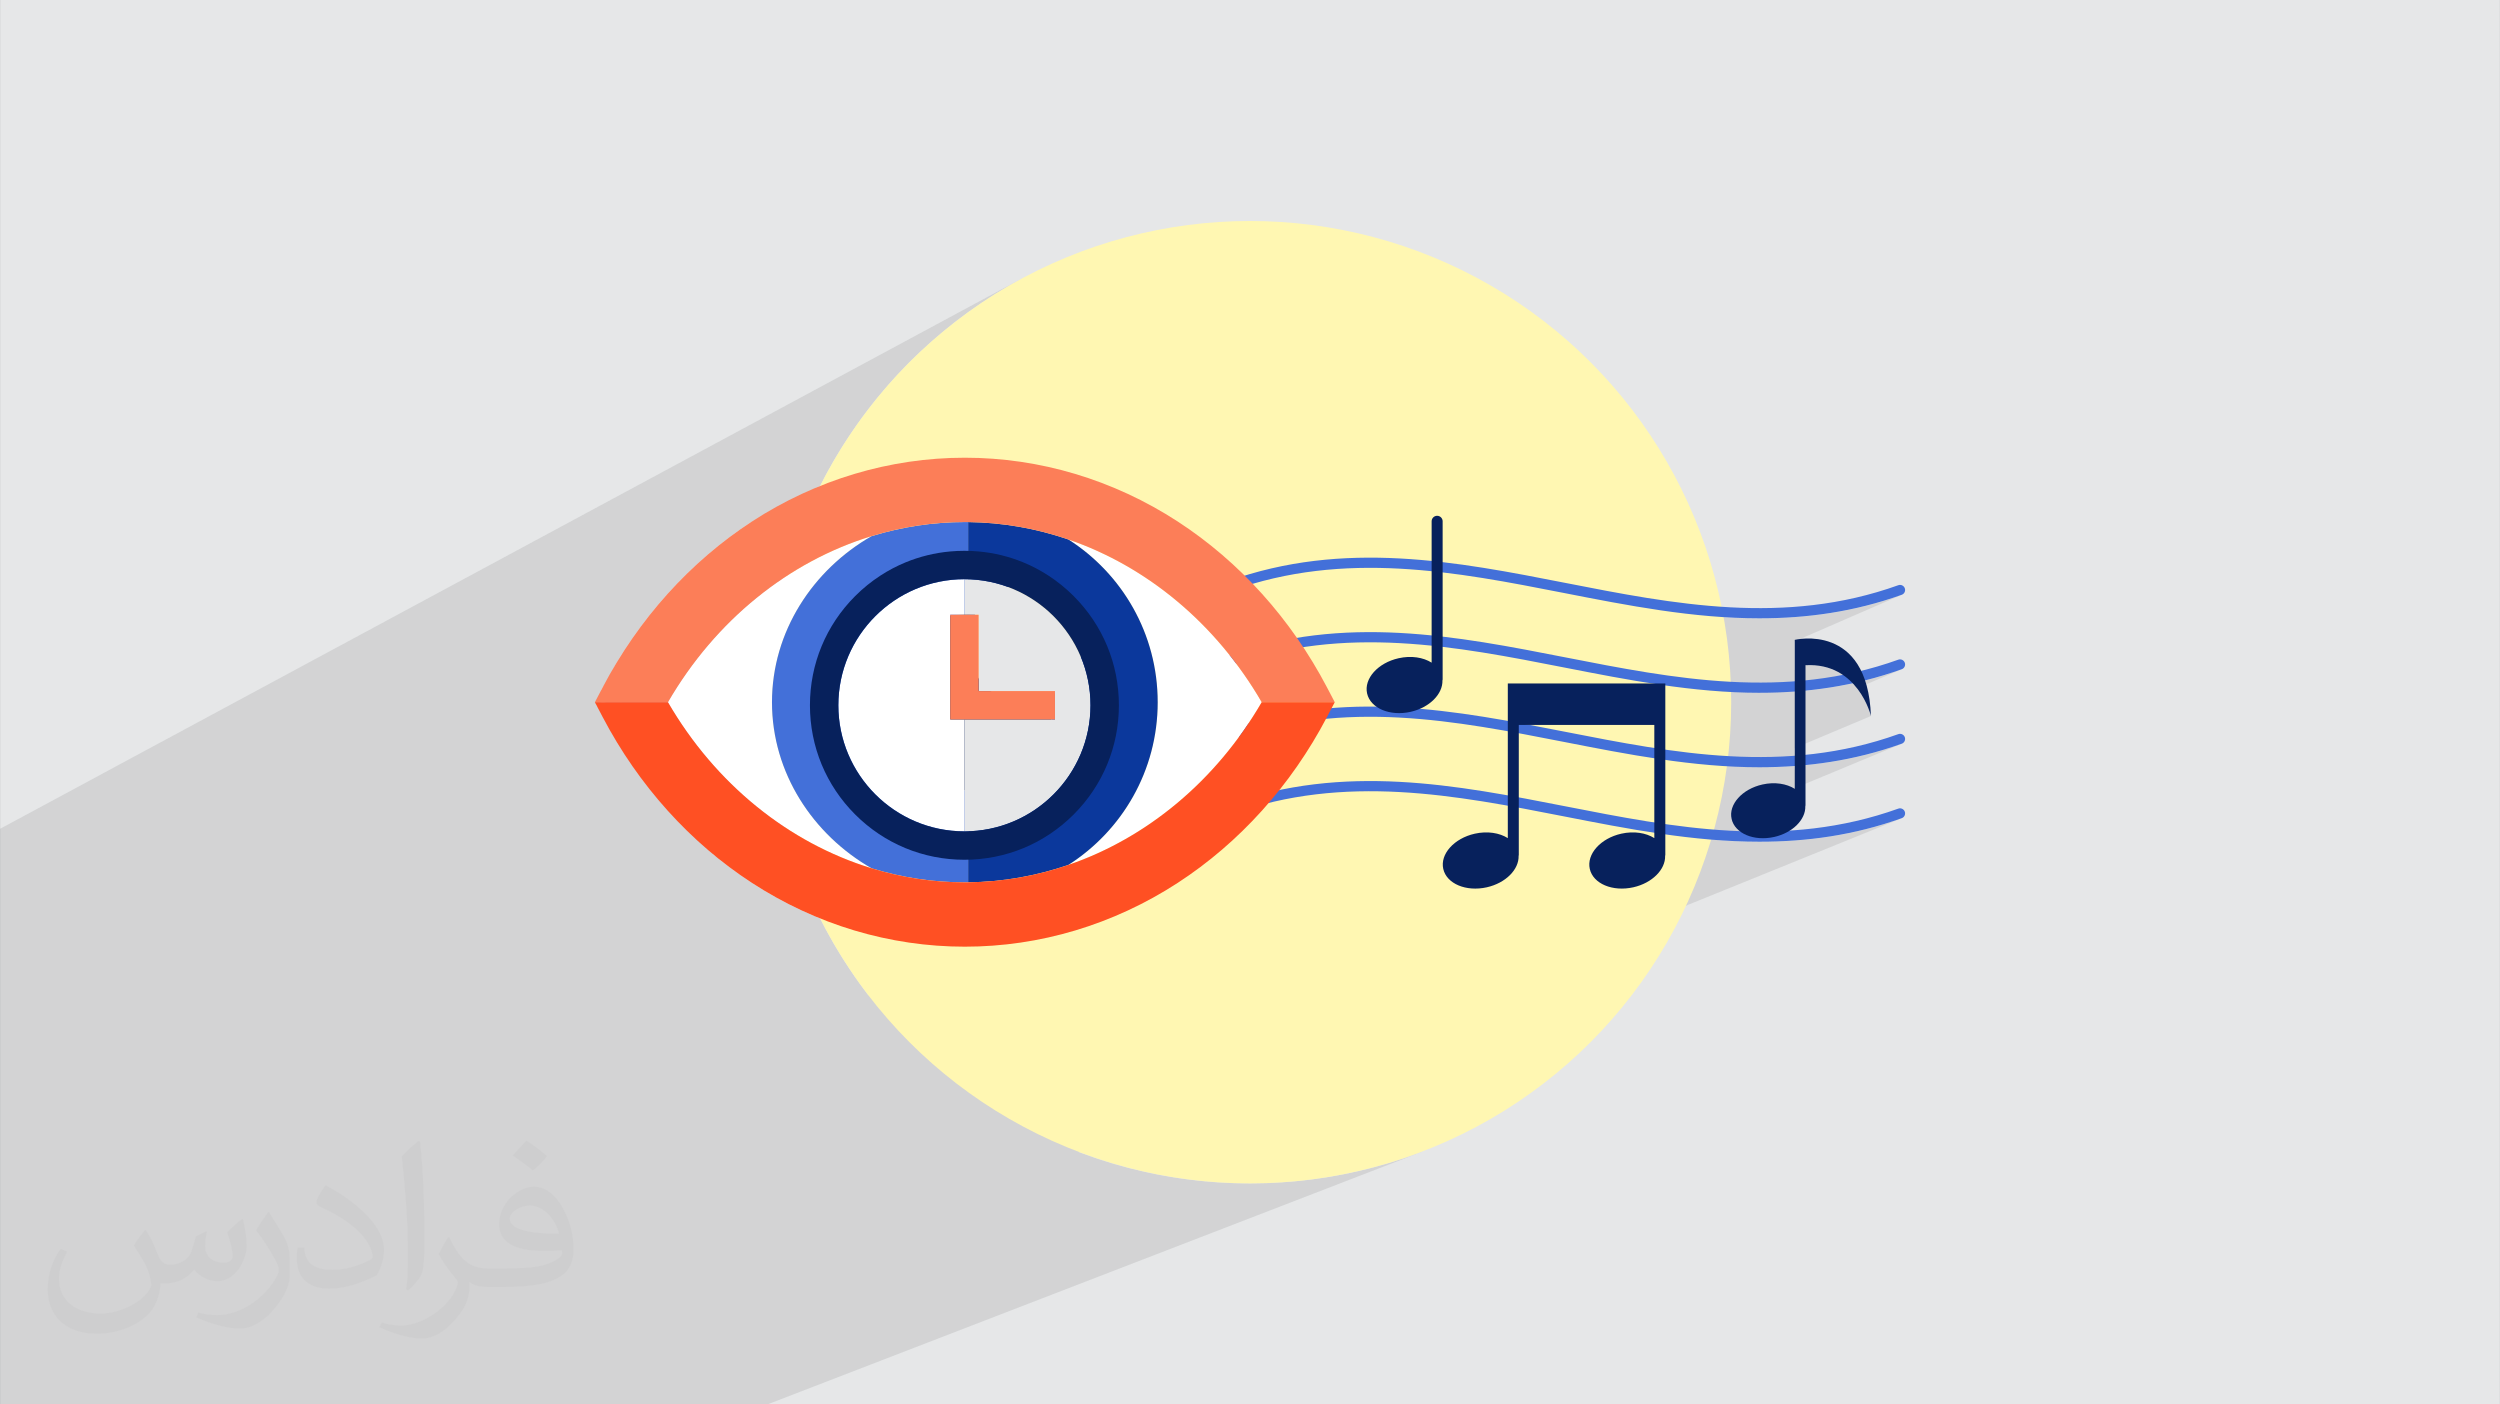
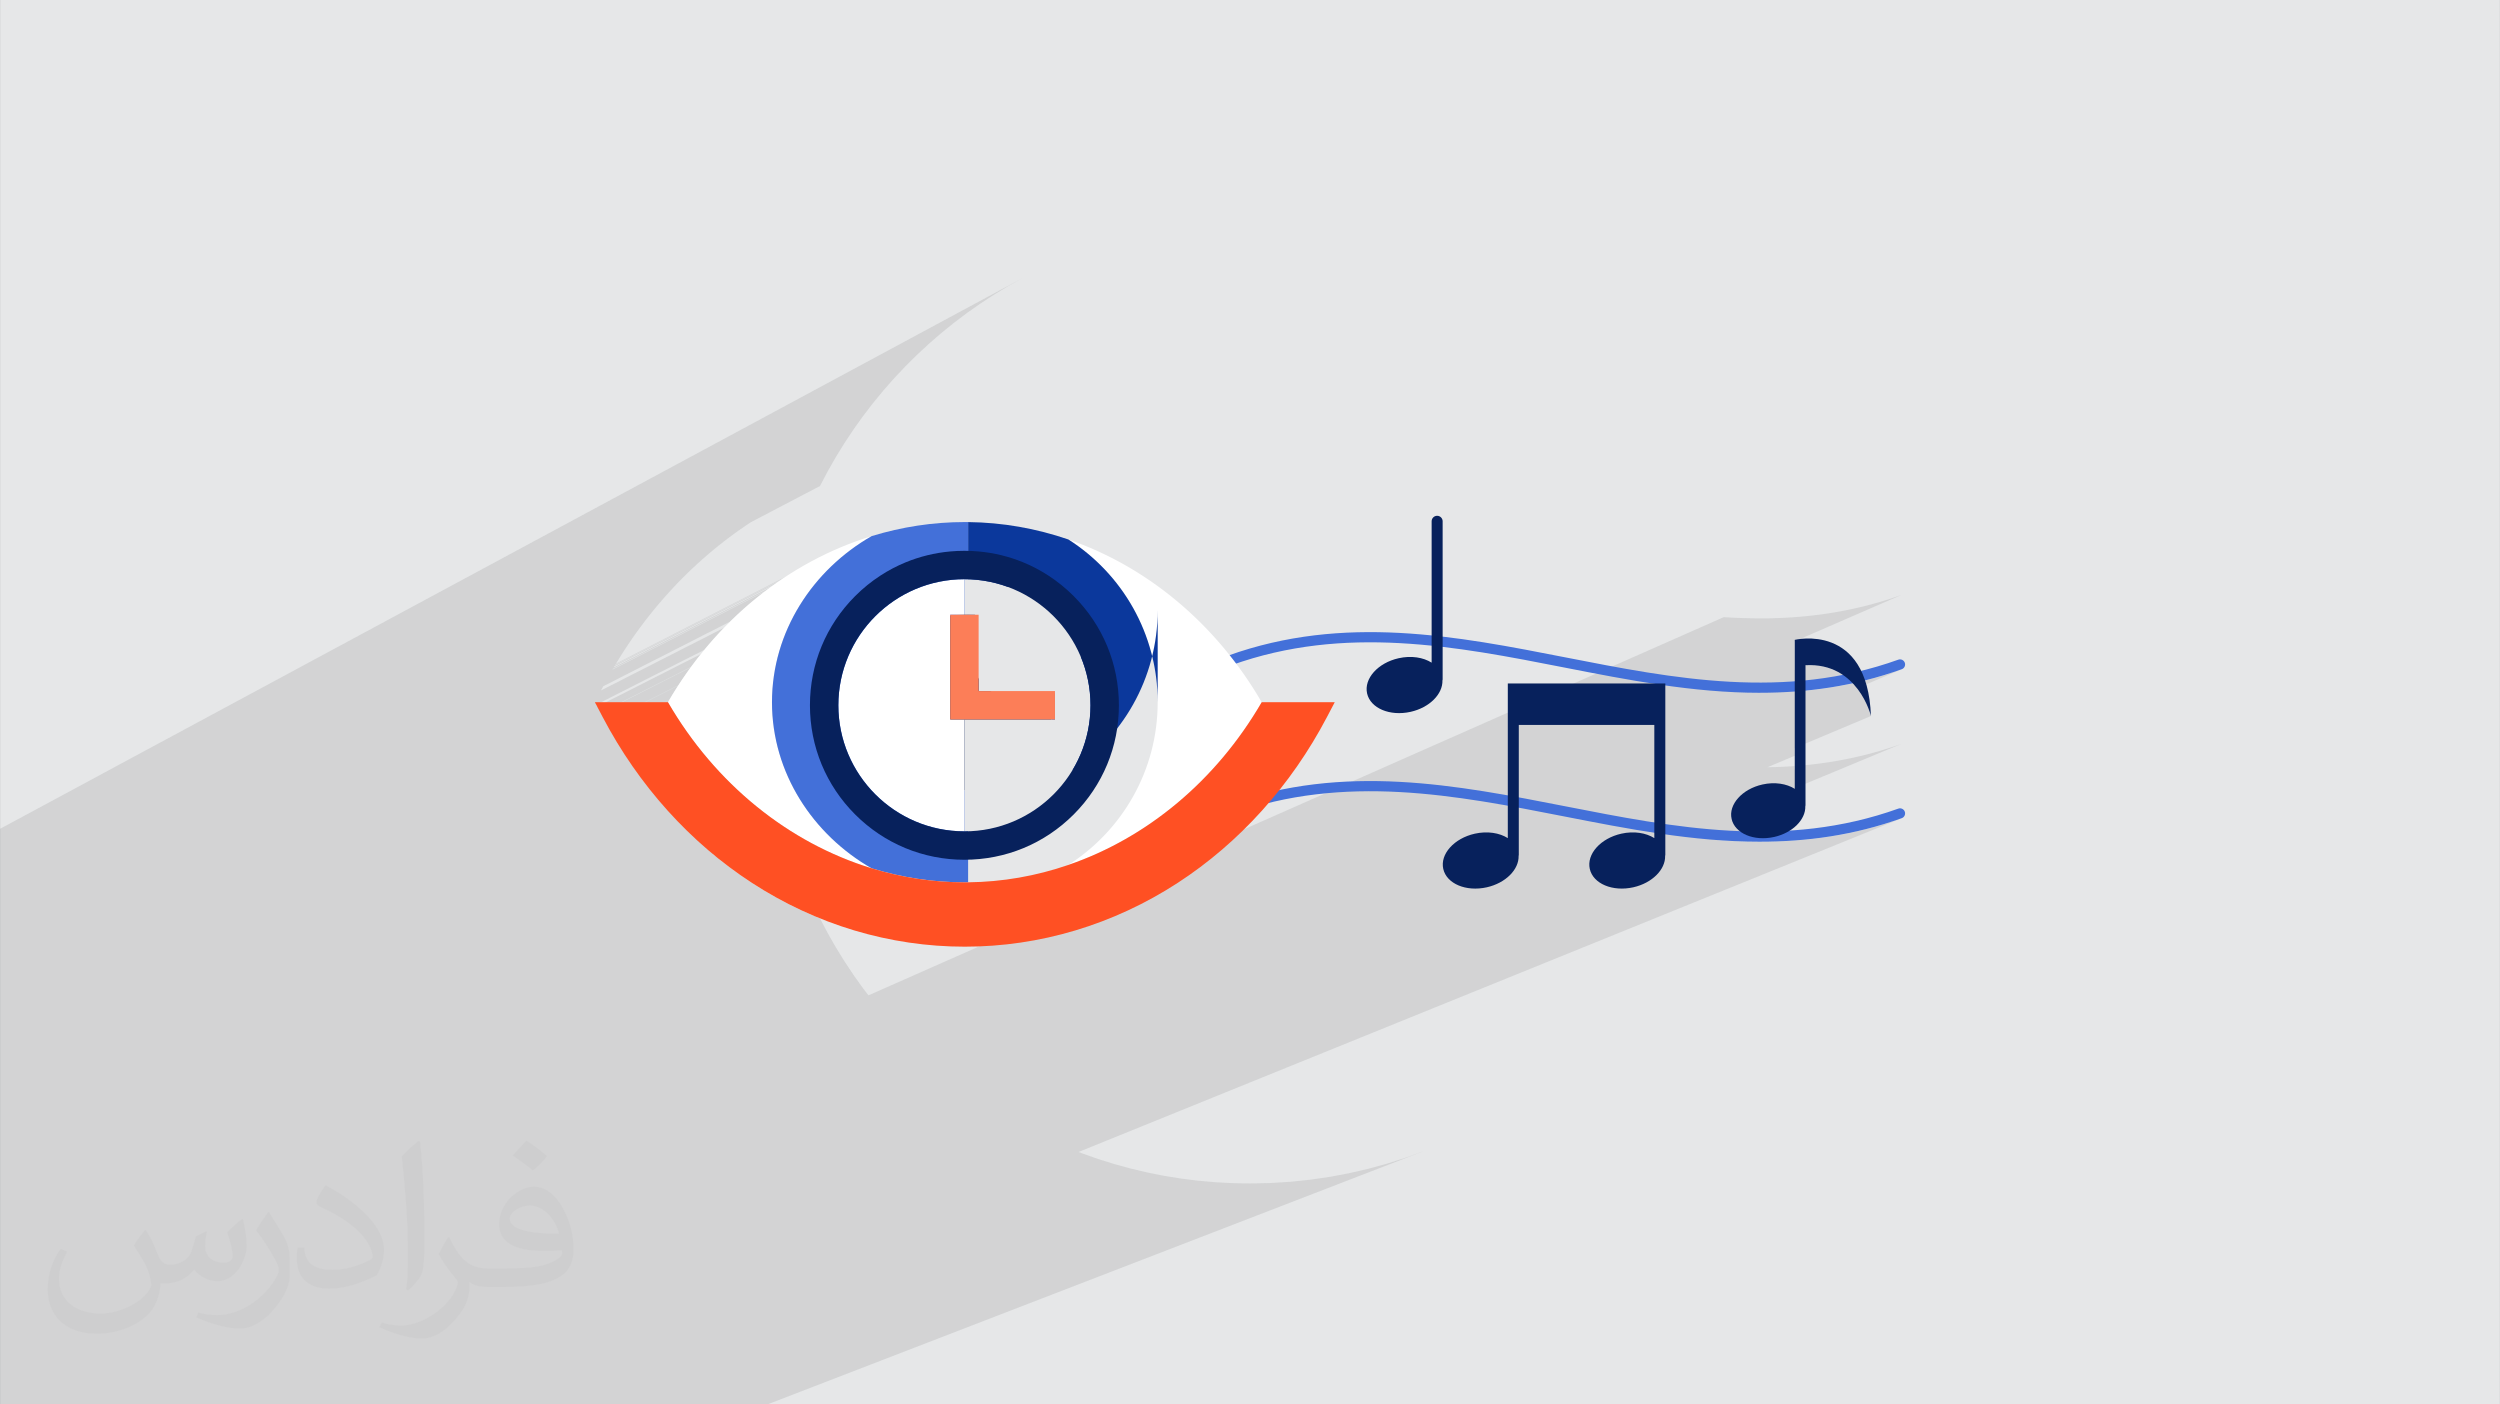
<svg xmlns="http://www.w3.org/2000/svg" xml:space="preserve" width="3.708in" height="2.083in" version="1.0" style="shape-rendering:geometricPrecision; text-rendering:geometricPrecision; image-rendering:optimizeQuality; fill-rule:evenodd; clip-rule:evenodd" viewBox="0 0 3702.73 2080.18">
  <rect x="0" y="0" width="3702.73" height="2080.18" fill="#808080" stroke="none" />
  <defs>
    <style type="text/css">
   
    .fil0 {fill:#E6E7E8}
    .fil3 {fill:#FFF7B2}
    .fil5 {fill:#07215C;fill-rule:nonzero}
    .fil7 {fill:#0B389C;fill-rule:nonzero}
    .fil4 {fill:#4370D9;fill-rule:nonzero}
    .fil10 {fill:#E6E7E8;fill-rule:nonzero}
    .fil8 {fill:#FC7E58;fill-rule:nonzero}
    .fil9 {fill:#FF5023;fill-rule:nonzero}
    .fil6 {fill:white;fill-rule:nonzero}
    .fil2 {fill:#373435;fill-opacity:0.031}
    .fil1 {fill:#2B2A29;fill-opacity:0.102}
   
  </style>
  </defs>
  <g id="Layer_x0020_1">
    <path class="fil0" d="M-0 0l3702.73 0 0 2080.18 -3702.73 0 0 -2080.18z" />
    <path class="fil1" d="M2606.31 915.85l-0.03 0.01 -3.32 -0.01 -3.34 -0.02 -3.34 -0.04 -3.34 -0.05 -3.33 -0.06 -3.34 -0.08 -3.33 -0.09 -3.33 -0.1 -3.33 -0.12 -3.33 -0.13 -3.33 -0.14 -3.33 -0.16 -3.32 -0.17 -3.33 -0.18 -3.32 -0.19 -3.32 -0.2 -1266.73 560.18 -8.09 -10.54 -14.1 -19.74 -13.44 -20.23 -12.76 -20.71 -12.07 -21.16 -11.35 -21.61 -6.53 -2.68 -6.5 -2.77 -6.47 -2.84 -6.44 -2.92 -6.41 -3.01 -6.38 -3.09 -6.35 -3.16 -6.32 -3.24 -6.29 -3.33 -6.25 -3.4 -6.22 -3.48 -6.19 -3.57 -6.15 -3.64 -6.12 -3.72 -6.08 -3.8 -6.05 -3.88 -8.54 -5.66 -8.45 -5.8 -8.36 -5.95 -8.27 -6.09 -8.17 -6.23 -7.28 -5.75 98.4 -46.61 -0.73 -0.48 -0.73 -0.48 -0.72 -0.48 -0.73 -0.48 -0.72 -0.48 -0.72 -0.49 -0.72 -0.49 -0.72 -0.49 -97.69 46.35 -3.53 -2.88 97.25 -46.19 -1.19 -0.82 -1.19 -0.83 -1.18 -0.83 -1.18 -0.83 -1.18 -0.84 -1.18 -0.84 -1.18 -0.85 -1.18 -0.85 -96.18 45.79 -2.79 -2.44 95.82 -45.65 -5.58 -4.16 -5.53 -4.24 -5.49 -4.32 -5.44 -4.39 -5.39 -4.47 -5.34 -4.55 -5.28 -4.63 -5.24 -4.7 -5.19 -4.78 -5.13 -4.85 -5.07 -4.93 -5.02 -5 -4.96 -5.08 -4.91 -5.15 -4.85 -5.22 -4.8 -5.3 -4.74 -5.37 -4.67 -5.44 -4.62 -5.52 -4.56 -5.58 -4.49 -5.65 -4.43 -5.72 -4.37 -5.79 -4.3 -5.86 -4.24 -5.93 -4.17 -5.99 -4.11 -6.07 -4.04 -6.13 -3.97 -6.2 -3.9 -6.26 -3.84 -6.33 -3.76 -6.39 -0.01 0 1.99 -3.37 -88.32 44.37 -0.06 -0.11 -0.04 -0.08 88.63 -44.53 1.56 -2.64 1.58 -2.63 1.59 -2.61 1.6 -2.61 1.61 -2.59 1.62 -2.58 1.64 -2.57 1.65 -2.56 -107.6 54.22 -0.15 -0.29 108.12 -54.48 2.21 -3.37 2.22 -3.35 2.24 -3.33 2.26 -3.31 2.28 -3.29 2.3 -3.27 2.32 -3.25 2.34 -3.23 -133.41 67.47 -0.18 -0.35 134.11 -67.83 0.87 -1.19 0.88 -1.18 0.88 -1.18 0.88 -1.18 0.88 -1.18 0.88 -1.17 0.88 -1.17 0.89 -1.17 -143.55 72.69 -0.02 -0.03 143.61 -72.72 0.92 -1.2 0.93 -1.2 0.93 -1.2 0.93 -1.2 0.94 -1.19 0.94 -1.19 0.94 -1.19 0.94 -1.18 -153.44 77.8 -1.51 -2.87 160.05 -81.21 3.52 -4.23 3.55 -4.19 3.59 -4.14 3.62 -4.1 3.66 -4.06 3.69 -4.02 3.73 -3.97 3.76 -3.93 -182.02 92.7 2.5 -4.76 0.76 -1.43 187.97 -95.82 2.98 -2.92 3.01 -2.9 3.02 -2.87 3.04 -2.85 3.06 -2.82 3.08 -2.79 3.1 -2.76 3.11 -2.74 3.13 -2.72 3.15 -2.68 3.16 -2.66 3.18 -2.63 3.2 -2.61 3.22 -2.57 3.24 -2.55 3.25 -2.52 -224.22 114.72 0.63 -1.08 226.7 -116.01 0.78 -0.59 0.78 -0.59 0.78 -0.59 0.78 -0.59 0.78 -0.58 0.79 -0.58 0.78 -0.58 0.79 -0.58 -231.76 118.64 1.13 -1.9 237.05 -121.38 0.73 -0.52 0.74 -0.52 0.74 -0.52 0.74 -0.52 0.74 -0.51 0.74 -0.51 0.74 -0.51 0.74 -0.51 -242 123.94 0.65 -1.09 245.91 -125.96 0.66 -0.45 0.66 -0.45 0.66 -0.44 0.66 -0.44 0.66 -0.44 0.67 -0.44 0.66 -0.44 0.67 -0.44 -250.54 128.35 1.29 -2.16 5.57 -9.03 5.7 -8.93 5.83 -8.83 5.96 -8.72 6.09 -8.61 6.21 -8.5 6.33 -8.39 6.45 -8.28 6.57 -8.16 6.69 -8.04 6.8 -7.93 6.92 -7.8 7.03 -7.69 7.14 -7.56 7.25 -7.44 7.36 -7.31 7.47 -7.18 7.58 -7.05 7.67 -6.91 7.78 -6.79 7.88 -6.65 7.98 -6.51 8.08 -6.38 8.17 -6.23 8.27 -6.09 8.36 -5.95 8.45 -5.8 7.05 -4.67 102.22 -53.51 11.35 -21.61 12.07 -21.16 12.76 -20.7 13.44 -20.23 14.1 -19.74 14.75 -19.23 15.37 -18.71 15.99 -18.17 16.59 -17.62 17.17 -17.04 17.74 -16.45 18.29 -15.85 18.83 -15.23 19.35 -14.6 19.85 -13.95 20.34 -13.28 20.81 -12.6 21.27 -11.9 -1514.55 815.82 0 125.26 0 2.62 0 0.18 0 94.71 0 0.73 0 0.68 0 0.98 0 1.19 0 1.3 0 0.69 0 16.01 0 0.94 0 3.16 0 11.5 0 0.02 0 4.33 0 3.29 0 5.13 0 0.03 0 5.2 0 0.4 0 6.96 0 8.39 0 0.33 0 12.81 0 0.22 0 2.13 0 0.01 0 216.82 0 3.35 0 9.83 0 4.05 0 5.82 0 51.89 0 87.13 0 164.5 408.89 0 26.34 0 26.86 0 11.26 0 35.63 0 9.47 0 55.24 0 0.02 0 101.54 0 461.32 0 972.33 -375.29 -26.88 9.8 -27.37 8.74 -27.84 7.66 -28.28 6.55 -28.7 5.41 -29.09 4.25 -29.46 3.07 -29.81 1.86 -30.12 0.63 -26 -0.46 -25.76 -1.39 -25.51 -2.29 -25.24 -3.18 -24.96 -4.05 -24.66 -4.91 -24.35 -5.75 -24.02 -6.57 -23.67 -7.38 -23.32 -8.17 -6.34 -2.47 1219.19 -494.34 -6.65 2.34 -6.65 2.25 -6.64 2.16 -6.64 2.06 -6.64 1.98 -6.63 1.89 -6.62 1.8 -6.62 1.72 -6.62 1.63 -6.61 1.55 -6.6 1.47 -6.6 1.38 -6.59 1.31 -6.59 1.23 -6.58 1.15 -6.58 1.08 -6.57 1 -6.57 0.93 -6.56 0.85 -6.56 0.78 -6.55 0.72 -6.55 0.64 -6.55 0.58 -6.54 0.51 -6.53 0.45 -6.53 0.38 -6.52 0.32 -6.52 0.26 -6.51 0.2 -6.51 0.14 -6.5 0.08 -6.5 0.03 -0.03 0.01 -4.48 -0.01 -4.5 -0.04 -4.5 -0.07 -4.5 -0.09 -4.49 -0.11 -4.49 -0.14 -4.49 -0.16 -4.49 -0.19 -4.48 -0.21 -4.48 -0.24 -4.48 -0.26 -4.47 -0.28 -4.48 -0.3 -3.64 -0.26 32.31 -13.33 -2.19 -1.83 -2.01 -1.96 -1.82 -2.08 -1.62 -2.21 -1.41 -2.32 -1.19 -2.43 -0.96 -2.54 -0.73 -2.65 -0.61 -4.03 -0.02 -1.48 94.19 -39.1 0 -1.03 158.47 -65.81 -4.49 1.59 -4.49 1.55 -4.49 1.51 -4.49 1.46 -4.48 1.42 -4.48 1.38 -4.48 1.34 -4.47 1.3 -4.47 1.26 -4.47 1.22 -4.47 1.18 -4.47 1.14 -4.47 1.1 -4.46 1.07 -4.46 1.03 -4.45 0.99 -4.45 0.96 -4.45 0.92 -4.45 0.88 -4.45 0.85 -4.45 0.81 -4.44 0.77 -4.44 0.74 -4.44 0.71 -4.44 0.67 -4.43 0.64 -4.43 0.61 -4.43 0.57 -4.43 0.54 -4.43 0.51 -4.42 0.48 -4.42 0.44 -15.91 6.64 0 -5.29 -3.25 0.23 -3.25 0.21 -3.25 0.2 -3.25 0.18 -3.25 0.17 -3.25 0.15 -3.25 0.14 -3.25 0.12 -3.25 0.11 -3.24 0.09 -3.24 0.08 -3.24 0.06 -1.32 0.02 40.31 -16.91 0 -11.43 112.82 -47.45 -0.07 -0.31 -0.24 -0.89 -0.41 -1.43 -0.59 -1.91 -0.79 -2.35 -0.99 -2.75 -1.21 -3.1 -1.45 -3.4 -1.69 -3.65 -1.94 -3.86 -2.21 -4.02 -2.48 -4.14 -2.77 -4.2 -3.07 -4.22 -0.74 -0.91 66.31 -28.18 -3.4 1.21 -3.41 1.19 -3.4 1.16 -3.4 1.14 -3.4 1.12 -3.4 1.09 -3.4 1.07 -3.4 1.04 -3.4 1.02 -3.39 0.99 -3.39 0.97 -3.39 0.95 -3.39 0.93 -3.39 0.9 -3.38 0.88 -3.39 0.86 -16.03 6.82 -2.29 -2.54 -4.39 0.93 -4.38 0.9 -4.38 0.86 -4.38 0.83 -4.38 0.79 -4.38 0.76 -4.37 0.72 -4.37 0.69 -4.37 0.66 -4.37 0.63 -4.36 0.6 -4.36 0.56 -4.36 0.53 -4.36 0.5 -4.36 0.47 -3.03 0.31 54.05 -23.11 -2.65 -1.72 -2.75 -1.64 -2.85 -1.56 -2.95 -1.46 -3.06 -1.36 -3.17 -1.26 -3.27 -1.14 -3.39 -1.03 -3.5 -0.9 -3.61 -0.77 -3.73 -0.63 -3.84 -0.49 -3.97 -0.33 -4.08 -0.18 -4.21 -0.01 -4.33 0.16 -15.91 6.86 0 -42.31 158.46 -68.9 -6.65 2.34 -6.65 2.25 -6.64 2.16 -6.64 2.06 -6.63 1.98 -6.63 1.89 -6.62 1.8 -6.62 1.72 -6.62 1.63 -6.61 1.55 -6.6 1.47 -6.6 1.38 -6.6 1.31 -6.59 1.23 -6.58 1.15 -6.58 1.08 -6.57 1 -6.57 0.93 -6.56 0.85 -6.56 0.78 -6.55 0.72 -6.55 0.64 -6.54 0.58 -6.54 0.51 -6.53 0.45 -6.53 0.38 -6.52 0.32 -6.52 0.26 -6.51 0.2 -6.51 0.14 -6.5 0.08 -6.49 0.03z" />
    <path class="fil2" d="M215.96 1821.93c7.07,10.71 11.65,21.01 16.13,32.45 3.33,6.66 5.09,18.93 20.7,18.93 4.57,0 11.13,-1.35 16.95,-4.57 6.55,-3.44 11.54,-8.64 14.15,-16.53l6.24 -21.01 15.19 -7.49 1.04 1.04c-2.08,7.91 -2.59,15.5 -2.59,21.43 0,17.57 15.19,24.23 27.25,24.23 7.07,0 13.42,-3.44 13.42,-9.89 0,-8.32 -3.53,-22.47 -8.12,-35.16 7.07,-7.07 14.15,-14.15 22.26,-19.87l1.25 0.63c3.53,14.98 5.51,29.75 5.51,39.63 0,9.67 -4.27,20.39 -7.8,27.36 -7.28,13.73 -20.18,24.65 -35.78,24.65 -11.85,0 -25.06,-5.93 -34.12,-16.95l-0.52 0c-8.53,10.61 -21.74,20.18 -42.86,20.18l-6.55 0c-1.04,13.94 -4.05,23.81 -8.64,32.66 -12.58,24.54 -49.92,41.92 -85.08,41.92 -48.89,0 -73.43,-28.19 -73.43,-65.73 0,-23.19 7.59,-44.72 19.24,-60.01l9.56 3.95c-7.28,13.94 -12.17,27.04 -12.17,39.94 0,35.16 28.61,51.9 61.58,51.9 30.58,0 68.44,-19.45 75.31,-42.02 -2.59,-24.65 -11.85,-36.19 -26,-58.66 4.27,-7.49 9.78,-14.98 16.64,-22.98l1.25 0 0 0 0 0 -0.01 -0.04zm563.83 -132.3c10.3,6.45 20.39,14.04 30.27,22.78 -5.51,7.8 -12.38,14.88 -20.91,21.12 -9.89,-8.01 -19.76,-14.88 -29.86,-22.16 6.86,-7.7 13.63,-15.08 20.49,-21.74l0 0 0 0 0 0 0 0 0 0 0.01 0zm5.3 96.11c-16.64,0 -30.27,10.92 -30.27,19.03 0,17.38 33.28,22.78 73.12,22.56 -4.99,-20.39 -22.47,-41.61 -42.86,-41.61l0 0.01zm-37.35 92.99c21.64,0 40.57,-0.63 55.02,-4.27 16.13,-4.05 29.75,-12.17 29.75,-17.78 0,-1.46 0,-3.22 -0.52,-4.68 -9.05,0.83 -19.45,0.83 -28.5,0.83 -29.33,0 -51.79,-6.66 -60.64,-23.09 -2.19,-4.57 -3.74,-9.67 -3.74,-15.5 0,-15.92 6.86,-31.41 18.93,-42.13 10.08,-8.84 21.22,-14.35 32.55,-14.35 20.49,0 36.81,16.44 48.26,42.34 6.24,14.15 10.5,30.47 10.5,51.07 0,13.73 -3.74,25.27 -12.27,33.8 -15.92,15.4 -45.24,21.22 -90.17,21.22l-20.39 0 0 0 -5.3 0c-11.13,0 -19.14,-1.98 -25.48,-6.86l-1.04 0c0.31,2.59 0.52,5.09 0.52,7.49 0,10.08 -3.33,22.98 -10.08,33.28 -19.97,29.64 -41.61,42.53 -60.33,42.53 -18.93,0 -42.13,-7.28 -63.03,-16.75l3.74 -7.28c6.76,2.81 16.13,4.68 29.02,4.68 33.8,0 78.21,-32.45 83.72,-64.17 -1.25,-2.59 -3.53,-6.03 -6.76,-9.67 -9.89,-11.75 -16.13,-21.53 -21.95,-31.82 4.99,-9.89 9.56,-17.78 13.83,-24.96l1.77 -0.21c14.46,29.44 27.56,46.28 56.78,46.28l4.57 0 0 0 21.22 0 0 0 0 0 0 0 0 0 0 0 0.04 0zm-146.45 31.1c2.5,-13.52 2.7,-28.7 2.7,-42.86l0 -21.01c0,-39.21 -4.99,-96.2 -9.05,-133.34 7.07,-7.59 16.95,-16.53 24.75,-22.56l2.29 0.63c5.3,46.7 6.55,100.79 6.55,150.81 0,13.11 -0.52,25.9 -1.77,35.26 -0.73,11.85 -7.59,20.8 -22.26,34.53l-3.22 -1.46zm-150.71 -61.89c0.73,18.41 9.78,32.87 41.4,32.87 19.66,0 36.3,-5.09 54.71,-13.83 3.33,-1.46 5.09,-3.44 5.09,-5.09 0,-11.54 -8.84,-26.83 -23.71,-40.77 -14.46,-13.11 -33.6,-24.65 -51.48,-32.35 -6.14,-2.59 -8.12,-5.3 -8.12,-7.91 0,-5.3 7.07,-16.44 12.9,-24.44l1.98 -0.21c20.49,10.71 43.38,26.63 60.33,44.3 15.4,16.33 24.96,32.87 24.96,50.86 0,13.31 -4.05,25.79 -10.61,37.44 -22.47,11.33 -46.39,19.97 -70.1,19.97 -28.81,0 -48.47,-13.52 -48.47,-45.24 0,-3.44 0,-8.73 1.25,-15.61l9.89 0 0 0 0 0 0 0 0 0 0 0 -0.01 0zm-52.11 -52.32l17.89 28.92c6.55,10.71 12.69,22.37 12.69,40.77l0 23.5c0,19.03 -12.17,39.42 -31.82,59.6 -15.4,13.63 -29.02,19.45 -41.61,19.45 -18.72,0 -40.15,-5.82 -64.9,-16.44l2.81 -7.28c7.8,2.08 16.84,3.84 27.98,3.84 35.58,-0.21 71.97,-26.21 88.61,-57.93 1.98,-3.64 2.7,-7.07 2.7,-9.47 0,-3.64 -1.98,-7.7 -3.53,-11.33 -9.05,-17.05 -19.14,-32.66 -30.27,-47.12 5.82,-9.16 11.65,-17.99 17.99,-26.73l1.46 0.21 0 0 0 0 0 0 0 0 0 0 -0.01 0z" />
    <g id="_1486276403152">
-       <circle class="fil3" cx="1851.36" cy="1040.09" r="712.75" />
-       <path class="fil4" d="M2606.3 915.86c-98.5,0.01 -195.2,-18.95 -290.02,-37.56 -159.51,-31.27 -324.44,-63.6 -492.45,-3.28 -3.92,1.39 -8.23,-0.63 -9.63,-4.53 -1.4,-3.92 0.64,-8.23 4.54,-9.64 171.93,-61.72 338.94,-29 500.44,2.68 159.51,31.28 324.45,63.63 492.44,3.28 3.9,-1.42 8.23,0.63 9.64,4.54 1.4,3.92 -0.63,8.22 -4.54,9.64 -70.98,25.48 -141.16,34.86 -210.41,34.86l0 0.01 -0.01 0z" />
      <path class="fil4" d="M2606.3 1026.16c-98.5,0 -195.19,-18.96 -290.01,-37.56 -159.51,-31.26 -324.44,-63.59 -492.47,-3.28 -3.92,1.38 -8.23,-0.64 -9.64,-4.54 -1.4,-3.92 0.64,-8.22 4.54,-9.61 171.93,-61.73 338.94,-29 500.46,2.66 159.49,31.28 324.45,63.62 492.44,3.28 3.9,-1.42 8.23,0.63 9.64,4.54 1.4,3.92 -0.63,8.22 -4.54,9.62 -70.98,25.49 -141.14,34.86 -210.41,34.86l-0.01 0.01 -0.01 0.02z" />
-       <path class="fil4" d="M2606.31 1136.46c-98.5,0 -195.2,-18.97 -290.03,-37.56 -159.49,-31.27 -324.43,-63.6 -492.45,-3.3 -3.92,1.4 -8.23,-0.63 -9.63,-4.53 -1.4,-3.92 0.64,-8.22 4.54,-9.64 171.93,-61.72 338.93,-28.98 500.44,2.68 159.51,31.28 324.43,63.63 492.44,3.3 3.9,-1.42 8.23,0.62 9.64,4.54 1.4,3.92 -0.63,8.22 -4.54,9.64 -70.98,25.48 -141.14,34.86 -210.41,34.86l0 0.01z" />
      <path class="fil4" d="M2606.31 1246.76c-98.49,0 -195.2,-18.97 -290.02,-37.56 -159.51,-31.28 -324.44,-63.61 -492.47,-3.28 -3.92,1.4 -8.23,-0.63 -9.64,-4.54 -1.4,-3.92 0.64,-8.22 4.54,-9.61 171.94,-61.74 338.94,-29 500.46,2.66 159.49,31.28 324.43,63.6 492.44,3.3 3.9,-1.4 8.21,0.64 9.62,4.54 1.4,3.92 -0.64,8.22 -4.54,9.62 -70.99,25.49 -141.14,34.86 -210.41,34.86l-0.01 0.01 0.01 0z" />
      <path class="fil5" d="M2136.7 772.13c0,-4.49 -3.65,-8.14 -8.15,-8.14 -4.5,0 -8.15,3.64 -8.15,8.14l0 209.4c-12.32,-7.81 -30.25,-10.76 -48.91,-6.56 -30.71,6.87 -51.59,30.25 -46.69,52.16 4.93,21.93 33.79,34.13 64.49,27.23 28.1,-6.32 47.72,-26.39 47.13,-46.54 0.07,-0.44 0.28,-0.84 0.28,-1.31l0 -234.39 0.01 0 -0.01 0.01z" />
      <path class="fil5" d="M2233.23 1012.37l0 229.06c-12.33,-7.81 -30.25,-10.77 -48.92,-6.57 -30.69,6.88 -51.61,30.25 -46.69,52.17 4.94,21.93 33.78,34.13 64.49,27.23 28.06,-6.31 47.7,-26.37 47.13,-46.54 0.06,-0.43 0.26,-0.85 0.26,-1.31l0 -192.6 200.74 0 0 167.61c-12.34,-7.81 -30.25,-10.77 -48.93,-6.57 -30.67,6.88 -51.6,30.25 -46.67,52.17 4.91,21.93 33.78,34.13 64.49,27.23 28.04,-6.31 47.7,-26.37 47.12,-46.54 0.07,-0.43 0.28,-0.85 0.28,-1.31l0 -192.6 0 -41.79 0 -19.66 -233.29 0 0.01 -0.01 -0.02 0z" />
      <path class="fil5" d="M2658.26 947.77l0 220.65c-12.08,-7.64 -29.61,-10.55 -47.88,-6.44 -30.05,6.73 -50.51,29.59 -45.69,51.05 4.81,21.46 33.06,33.41 63.09,26.66 27.49,-6.16 46.7,-25.82 46.13,-45.53 0.07,-0.45 0.25,-0.84 0.25,-1.29l0 -207.54c78.1,-4.36 96.91,75.23 96.91,75.23 -4.89,-139.36 -112.84,-112.81 -112.84,-112.81l0.01 0 0.02 0.01z" />
      <path class="fil6" d="M1143.32 1040.09c0,-104.74 60.73,-196.3 147.65,-246.02 -122.89,37.67 -231.31,124.68 -301.72,246.02 70.41,121.32 178.8,208.33 301.68,246.02 -86.9,-49.74 -147.6,-141.28 -147.6,-246.02l-0.01 0z" />
      <path class="fil6" d="M1582.33 799.07c79.54,50.71 132.3,139.7 132.3,241.03 0,101.35 -52.78,190.34 -132.35,241.05 116.58,-40.03 218.94,-124.78 286.42,-241.05 -67.46,-116.25 -169.82,-201.01 -286.37,-241.03z" />
-       <path class="fil7" d="M1714.63 1040.09c0,-101.33 -52.77,-190.32 -132.3,-241.03 -47.6,-16.35 -97.58,-25.22 -148.5,-25.76l0 136.27c3.47,0 6.86,0.17 10.23,0.44 13.57,-26.22 39.61,-43.95 71.93,-43.95 47.97,0 87.02,39.04 87.02,87.01 0,32.33 -17.75,60.58 -44,75.58 0.3,3.77 0.48,7.57 0.48,11.43 0,71.95 -53.71,130.51 -125.66,130.51l0 136.27c50.92,-0.52 100.87,-9.39 148.46,-25.73 79.56,-50.71 132.35,-139.7 132.35,-241.05l0 -0.01 0 0.02z" />
+       <path class="fil7" d="M1714.63 1040.09c0,-101.33 -52.77,-190.32 -132.3,-241.03 -47.6,-16.35 -97.58,-25.22 -148.5,-25.76l0 136.27c3.47,0 6.86,0.17 10.23,0.44 13.57,-26.22 39.61,-43.95 71.93,-43.95 47.97,0 87.02,39.04 87.02,87.01 0,32.33 -17.75,60.58 -44,75.58 0.3,3.77 0.48,7.57 0.48,11.43 0,71.95 -53.71,130.51 -125.66,130.51c50.92,-0.52 100.87,-9.39 148.46,-25.73 79.56,-50.71 132.35,-139.7 132.35,-241.05l0 -0.01 0 0.02z" />
      <path class="fil4" d="M1298.46 1040.09c0,-71.95 63.4,-130.51 135.37,-130.51l0 -136.27c-1.62,-0.02 -3.23,-0.04 -4.86,-0.04 -47.15,0 -93.52,7.17 -137.99,20.81 -86.92,49.72 -147.65,141.28 -147.65,246.02 0,104.74 60.7,196.26 147.6,246.02 44.49,13.64 90.88,20.82 138.05,20.82 1.62,0 3.23,-0.04 4.86,-0.04l0 -136.27c-71.95,0 -135.37,-58.56 -135.37,-130.52l0 0 -0.01 -0.02z" />
      <path class="fil5" d="M1298.46 1040.09c0,71.95 63.4,130.51 135.37,130.51 71.95,0 125.67,-58.55 125.67,-130.51 0,-3.86 -0.18,-7.66 -0.48,-11.43 -12.7,7.26 -27.38,11.43 -43.01,11.43 -47.97,0 -82.16,-39.04 -82.16,-87 0,-15.65 3.67,-30.36 10.23,-43.07 -3.37,-0.26 -6.79,-0.44 -10.23,-0.44 -71.95,0 -135.37,58.55 -135.37,130.51l-0.01 0 -0.01 0.01z" />
-       <path class="fil8" d="M989.25 1040.09c70.41,-121.33 178.83,-208.35 301.73,-246.02 44.47,-13.63 90.84,-20.81 137.99,-20.81 1.62,0 3.23,0.03 4.86,0.04 50.93,0.53 100.9,9.41 148.5,25.76 116.56,40.03 218.9,124.78 286.37,241.03l108.23 0 -11.62 -22.13c-53.06,-101.11 -129.51,-186.02 -221.09,-245.56 -95.08,-61.77 -204.07,-94.44 -315.25,-94.44 -111.17,0 -220.15,32.67 -315.22,94.44 -91.6,59.54 -168.06,144.44 -221.11,245.56l-11.62 22.13 108.23 0 -0.02 0 0.01 0z" />
      <path class="fil9" d="M1868.7 1040.09c-67.47,116.27 -169.84,201.02 -286.42,241.05 -47.59,16.34 -97.55,25.21 -148.46,25.73 -1.62,0.02 -3.23,0.04 -4.86,0.04 -47.17,0 -93.56,-7.18 -138.05,-20.82 -122.87,-37.69 -231.27,-124.69 -301.68,-246.02l-108.23 0 11.62 22.14c53.06,101.11 129.51,186.02 221.11,245.56 95.06,61.78 204.06,94.44 315.22,94.44 111.17,0 220.15,-32.67 315.25,-94.44 91.59,-59.54 168.04,-144.43 221.09,-245.56l11.62 -22.14 -108.23 0 0.02 0.01 0 0z" />
      <path class="fil6" d="M1407.35 1065.68l0 -155.16 21.04 0 0 -52.61c-102.96,0 -186.73,83.77 -186.73,186.73 0,102.96 83.78,186.74 186.73,186.74l0 -165.7 -21.04 0 0 0 0 -0z" />
      <path class="fil10" d="M1428.39 857.91l0 52.61 21.04 0 0 113.09 113.09 0 0 42.08 -134.14 0 0 165.7c102.97,0 186.73,-83.77 186.73,-186.74 0,-102.97 -83.77,-186.73 -186.73,-186.73l0 -0.01 0 0.01z" />
      <path class="fil5" d="M1590.18 882.86c-11.51,-11.51 -24.03,-21.62 -37.35,-30.29 -11.83,-7.69 -24.29,-14.25 -37.24,-19.59 -20.95,-8.62 -43.2,-14.1 -66.18,-16.17 -6.95,-0.64 -13.98,-0.96 -21.04,-0.96 -7.06,0 -14.09,0.33 -21.04,0.96 -22.96,2.08 -45.22,7.55 -66.18,16.17 -12.96,5.34 -25.42,11.9 -37.24,19.59 -13.32,8.66 -25.84,18.78 -37.35,30.29 -43.21,43.21 -67.02,100.68 -67.02,161.79 0,61.12 23.8,118.58 67.02,161.79 43.21,43.21 100.68,67.02 161.79,67.02 61.12,0 118.58,-23.8 161.79,-67.02 43.21,-43.22 67.02,-100.68 67.02,-161.79 0,-61.12 -23.8,-118.58 -67.02,-161.79l0.01 0 0.01 0zm-161.79 348.53c-102.96,0 -186.73,-83.77 -186.73,-186.74 0,-102.97 83.78,-186.73 186.73,-186.73 102.97,0 186.73,83.77 186.73,186.73 0,102.96 -83.77,186.74 -186.73,186.74z" />
      <path class="fil8" d="M1407.35 1065.68l155.16 0 0 -42.08 -113.09 0 0 -113.09 -42.08 0 0 155.16 0.02 0.01 -0 -0z" />
    </g>
  </g>
</svg>